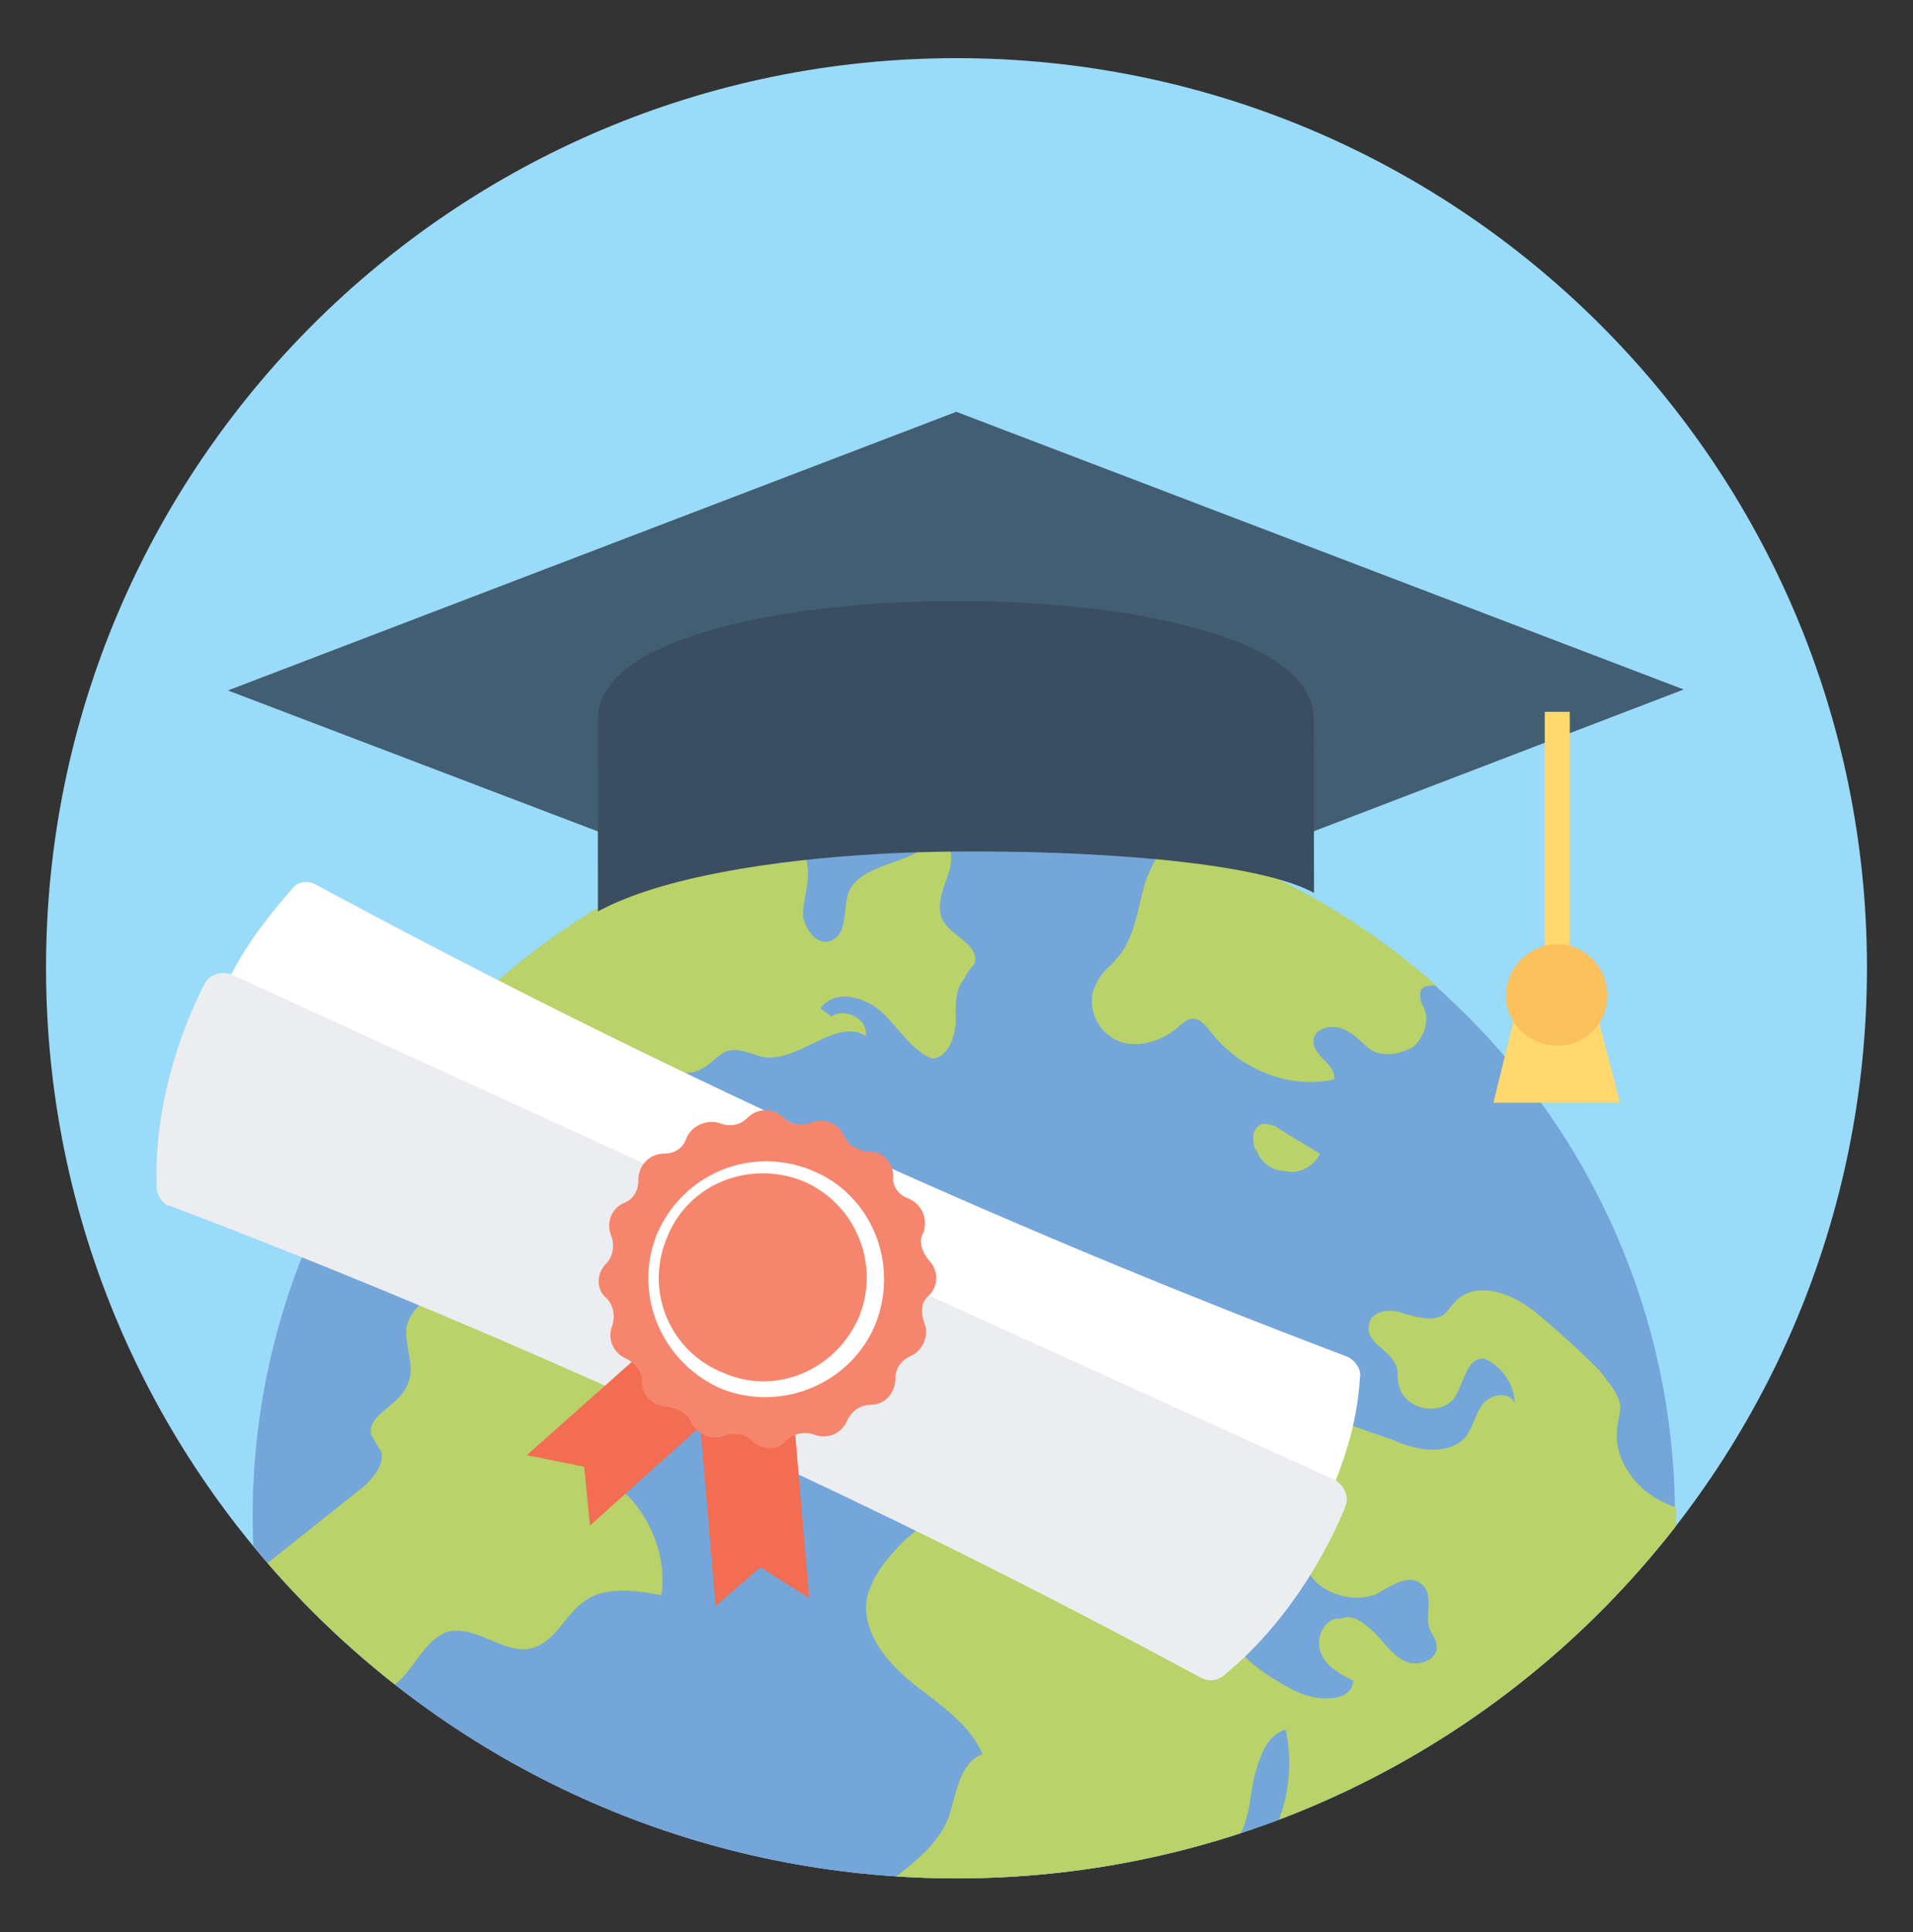
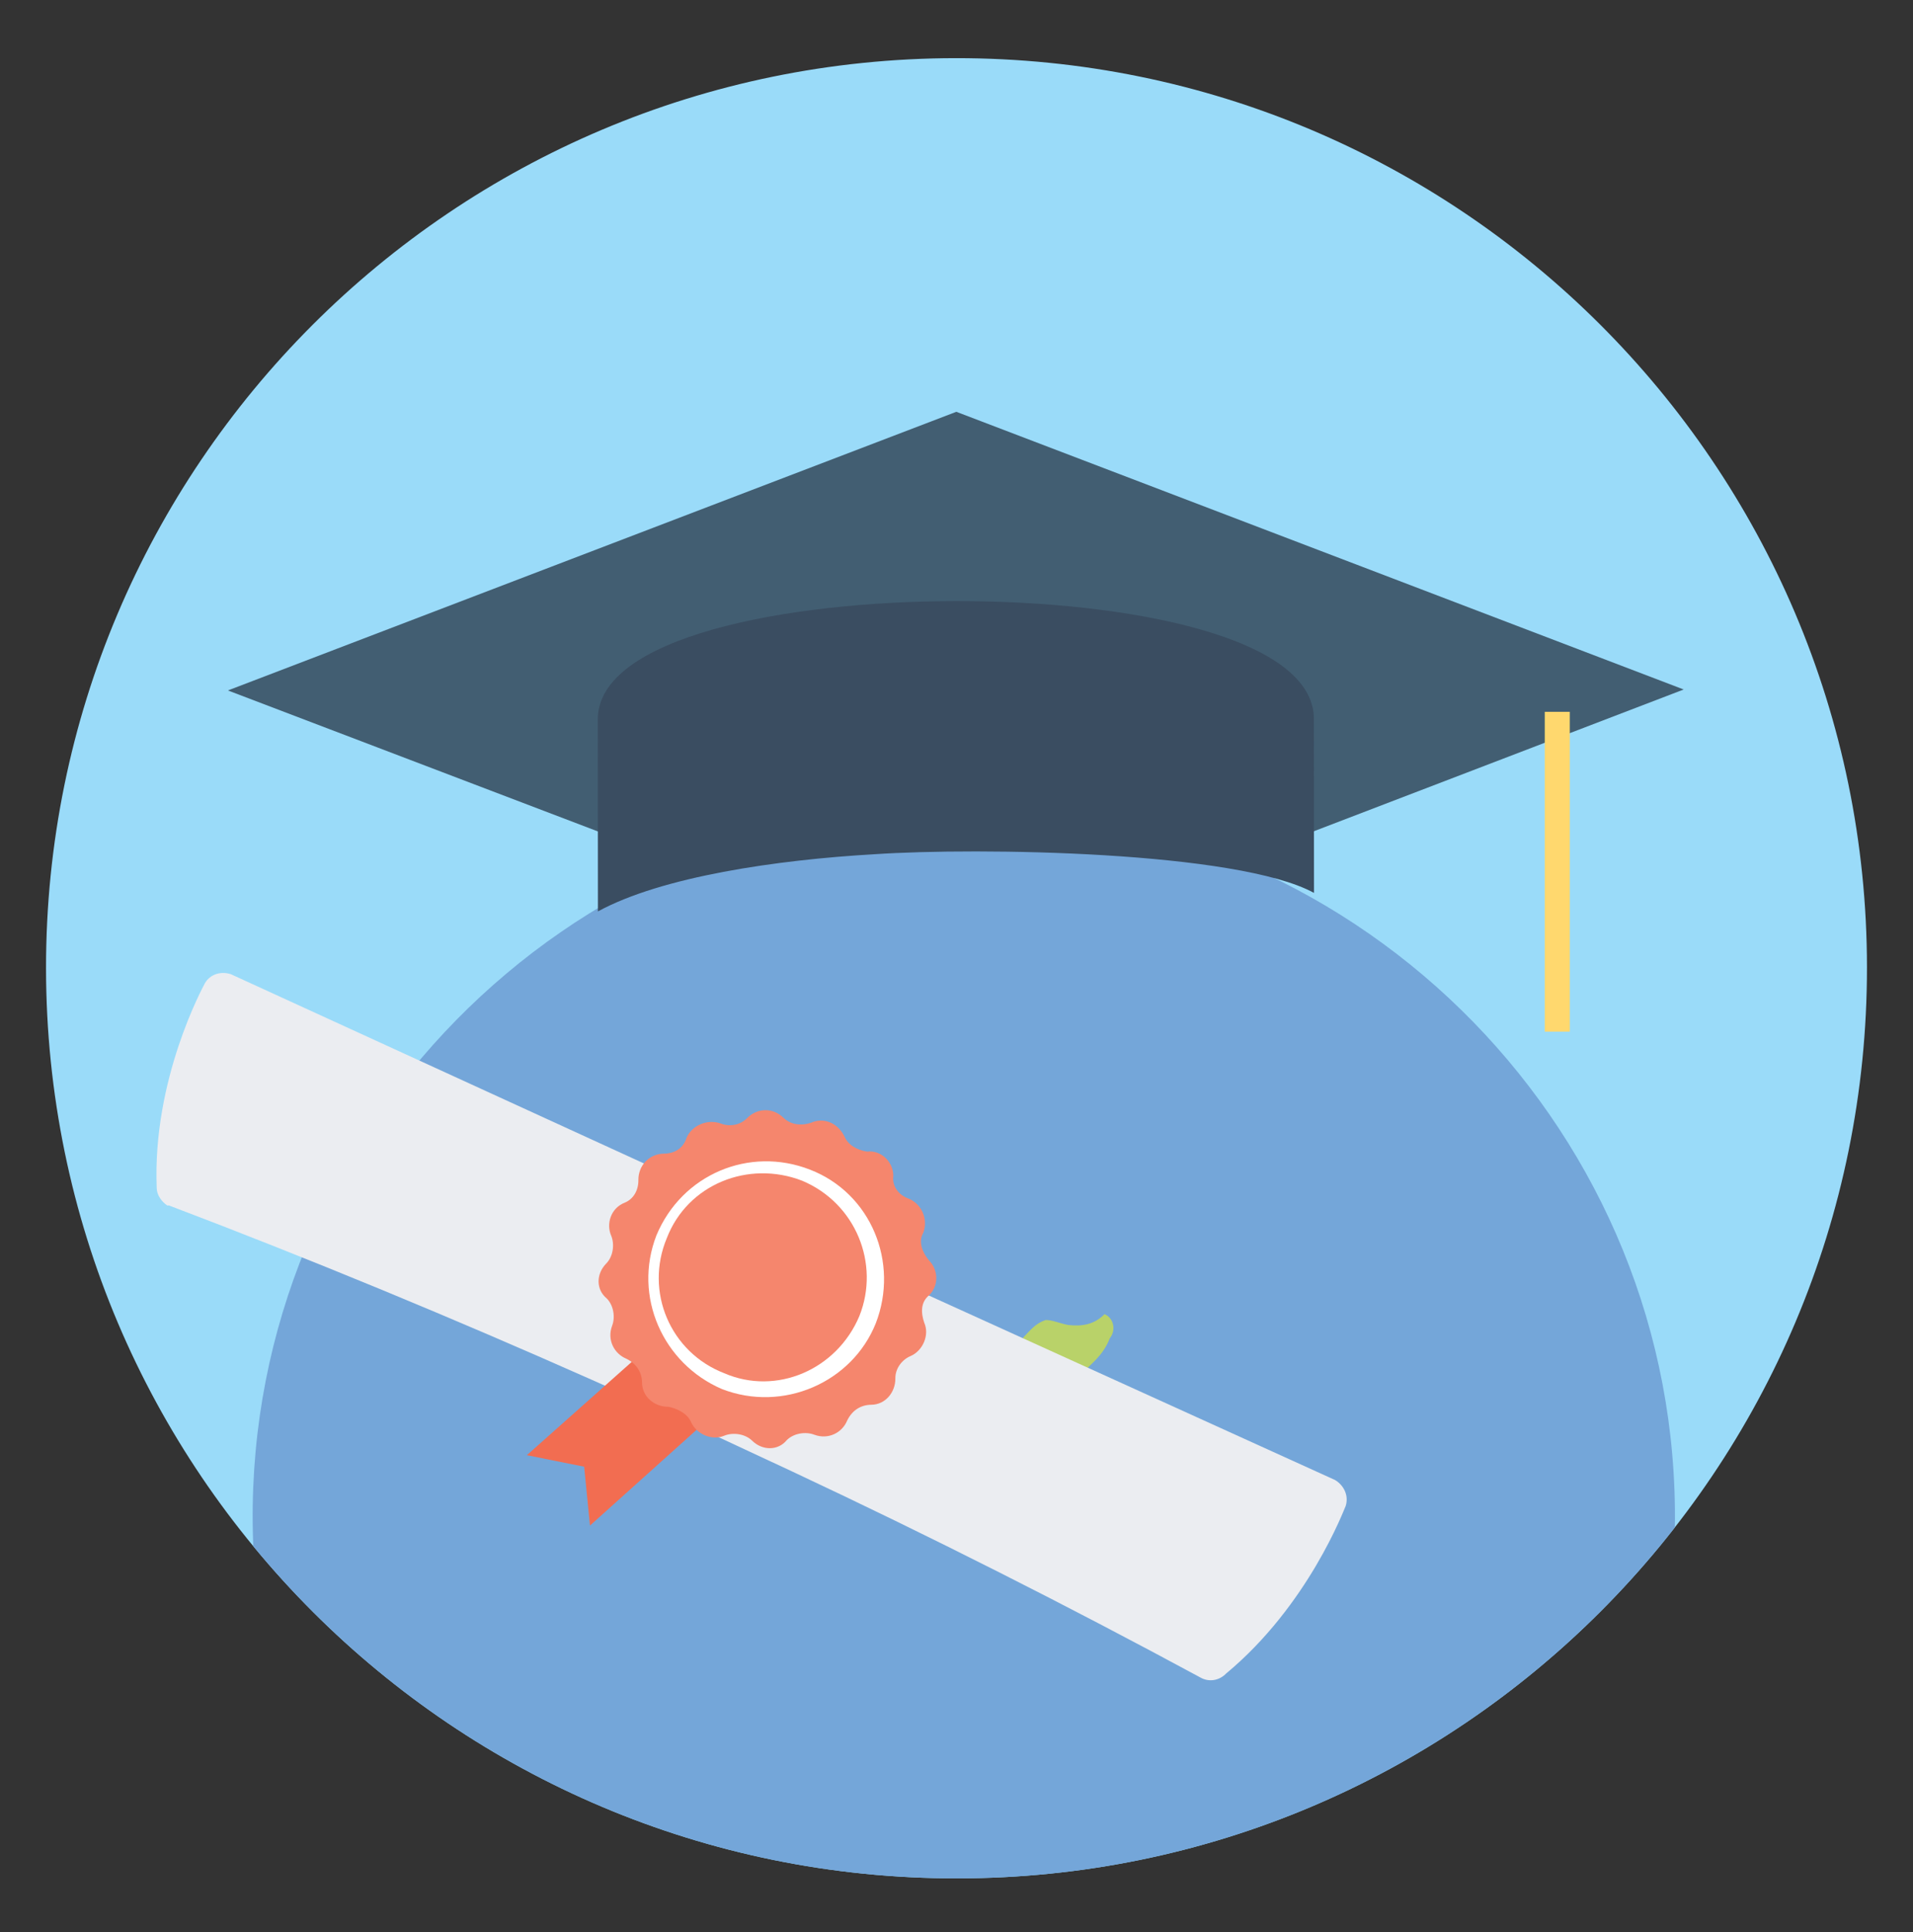
<svg xmlns="http://www.w3.org/2000/svg" xmlns:xlink="http://www.w3.org/1999/xlink" version="1.1" id="Layer_1" x="0px" y="0px" viewBox="0 0 161.25 162.83" style="enable-background:new 0 0 161.25 162.83;" xml:space="preserve">
  <rect x="0" y="0" width="161.25" height="162.83" fill="#333333" stroke="none" />
  <style type="text/css">
	.st0{fill-rule:evenodd;clip-rule:evenodd;fill:#9ADBF9;}
	.st1{clip-path:url(#SVGID_00000093143375309745747750000011009823807467403942_);}
	.st2{fill-rule:evenodd;clip-rule:evenodd;fill:#425E72;}
	.st3{fill-rule:evenodd;clip-rule:evenodd;fill:#74A6D9;}
	.st4{fill-rule:evenodd;clip-rule:evenodd;fill:#B9D269;}
	.st5{fill-rule:evenodd;clip-rule:evenodd;fill:#FFD86E;}
	.st6{fill-rule:evenodd;clip-rule:evenodd;fill:#FBC15D;}
	.st7{fill-rule:evenodd;clip-rule:evenodd;fill:#3A4D61;}
	.st8{fill-rule:evenodd;clip-rule:evenodd;fill:#FFFFFF;}
	.st9{fill-rule:evenodd;clip-rule:evenodd;fill:#EBEDF1;}
	.st10{fill-rule:evenodd;clip-rule:evenodd;fill:#F26D51;}
	.st11{fill-rule:evenodd;clip-rule:evenodd;fill:#F5866D;}
</style>
  <g>
    <path class="st0" d="M157.37,81.49c0.03,42.39-34.3,76.77-76.69,76.79c-42.39,0.03-76.77-34.3-76.8-76.69   C3.85,39.31,38.19,4.93,80.57,4.9C122.96,4.87,157.34,39.2,157.37,81.49L157.37,81.49z" />
    <g>
      <defs>
        <path id="SVGID_1_" d="M157.37,81.49c0.03,42.39-34.3,76.77-76.69,76.79c-42.39,0.03-76.77-34.3-76.8-76.69     C3.85,39.31,38.19,4.93,80.57,4.9C122.96,4.87,157.34,39.2,157.37,81.49L157.37,81.49z" />
      </defs>
      <clipPath id="SVGID_00000160151242123869090520000016371908705422169756_">
        <use xlink:href="#SVGID_1_" style="overflow:visible;" />
      </clipPath>
      <g style="clip-path:url(#SVGID_00000160151242123869090520000016371908705422169756_);">
        <polygon class="st2" points="19.21,58.18 80.61,34.7 141.92,58.1 80.64,81.58    " />
        <g>
          <path class="st3" d="M141.18,127.16c-0.33-32.89-27.5-59.52-60.54-59.19c-33.04,0.33-59.67,27.5-59.34,60.39      c0.33,33.04,27.5,59.67,60.54,59.34C114.88,187.37,141.51,160.2,141.18,127.16L141.18,127.16z" />
-           <path class="st4" d="M106.3,94.74c-0.88,0.44-0.73,1.46-0.44,2.34l0-0.44c0.15,1.02,1.17,2.04,2.48,2.04      c1.02,0.29,2.34-0.29,2.93-1.46c-1.17-0.73-2.49-1.46-3.8-2.34C107.33,94.89,106.74,94.6,106.3,94.74L106.3,94.74z       M141.27,127.76c0-0.29,0-0.58,0-0.73c-0.73-0.29-1.46-0.58-2.05-1.02c-1.61-1.02-3.08-3.21-2.93-5.26      c0-0.88,0.29-1.46,0.29-2.34c-0.29-1.32-1.17-2.05-1.75-2.93c-1.76-1.75-3.37-3.21-5.12-4.68c-2.05-1.75-4.97-2.92-6.87-1.31      c-0.44,0.44-0.73,0.88-1.17,1.32c-1.02,0.58-2.34,0.15-3.37-0.14c-1.02-0.44-2.78-0.29-2.92,1.03c-0.29,1.47,1.9,2.05,2.35,3.51      c0.15,0.44,0,0.88,0.15,1.31c0.29,2.2,3.36,2.92,4.68,1.32c0.88-1.32,1.02-3.37,2.48-3.37c1.61,0.58,2.64,2.34,2.64,3.8      c-0.44-1.17-2.2-0.73-2.78,0.15c-0.59,0.88-0.88,2.19-1.46,2.78c-1.46,1.46-4.1,1.03-5.99,0.15c-4.24-1.46-8.19-2.92-12.43-4.38      c-0.44-0.15-1.03-0.44-1.47-0.15c-0.73,0.15-0.88,1.03-1.46,1.47c-0.88,0.58-2.19,0.44-3.07-0.29      c-0.74-0.59-1.61-1.17-2.64-1.61c-1.17-0.44-2.34,0.15-2.63,1.17c0,0.44,0,0.88,0.29,1.31c1.9,3.65,6.58,4.24,9.65,6.57      c0.29-1.46,2.34-1.75,3.66-1.03c1.31,0.73,1.61,2.34,1.9,3.8c0.15,1.46,0.15,2.93,1.03,4.24c1.02,1.9,3.8,2.63,5.7,1.9      c1.31-0.74,2.77-1.76,3.8-0.89c1.17,0.88,0.29,2.49,0.73,3.8c0.15,0.44,0.59,0.88,0.59,1.46c0.15,1.03-1.46,1.76-2.49,1.32      c-1.17-0.44-1.75-1.46-2.63-2.34c-0.88-0.88-1.91-1.75-2.93-1.31c-1.32-0.14-2.19,1.46-1.75,2.78c0.44,1.31,1.75,1.9,2.78,2.48      c-0.15,1.17-1.17,1.46-2.34,1.46c-1.02,0-1.9-0.29-2.78-0.73c-2.48-1.31-5.41-3.21-5.71-5.99c0-0.88,0.29-1.61,0-2.78      c-0.15-2.63-2.34-4.82-4.39-6.57c-3.65-1.9-7.17-3.94-11.26-3.5c-1.46,0.15-2.92,0.88-4.23,1.46c-2.49,1.32-4.97,2.92-7.16,4.83      c-1.46,1.46-2.92,3.21-3.21,5.27c-0.14,2.78,1.9,5.12,4.1,6.87c2.05,1.6,4.68,3.36,5.71,5.84c-1.9,0.73-2.19,3.22-2.78,5.12      c-1.46,4.24-7.01,6-9.35,9.95c-1.17,2.19-1.46,4.83-2.92,6.73c-0.59,0.88-1.31,1.61-1.61,2.63c-1.31,2.78,1.47,6.14,4.54,6.58      c3.22,0.44,6.14-1.32,8.77-3.22c0.58-0.44,1.17-1.02,2.04-1.32c0.73-0.14,1.32-0.14,1.9-0.15c1.46,0,3.07-0.3,4.53-0.3      c-0.73,0-0.88-1.02-0.44-1.46c0.44-0.44,1.03-0.59,1.47-1.03c2.05-1.02,3.36-3.22,4.23-5.27c1.03,2.05,4.24,1.61,6.59,0.88      c2.04-0.88,4.38-1.61,6.58-2.35c-1.46,0.15-3.07-1.17-3.66-2.63c-0.44-1.46-0.15-3.07,0.43-4.68c0.58-1.17,1.46-2.49,1.9-3.95      c0.44-1.46,0.44-2.92,0.87-4.24c0.44-1.46,1.02-2.92,2.48-3.36c0.59,2.92,0.3,5.85-1.02,8.62c-1.02,2.2-2.48,4.68-1.02,6.43      c0.58,0.74,1.61,1.03,2.63,1.17c2.63,0.44,5.12,0.87,7.46,1.31c-0.88-3.22-1.32-6.58-1.32-9.8c0-0.73,0.29-1.61,0.88-1.9      c1.02,3.8,2.63,7.45,4.98,10.67c0.29,0.44,0.58,1.02,0.73,1.61c0,0.73,0,1.17-0.15,1.75c-0.87,2.78-2.34,5.12-2.48,7.75      c0,0.44,0,0.73,0,1.02C132.52,163.44,141.28,146.62,141.27,127.76L141.27,127.76z M121.06,83.04      c-6.44-5.7-14.19-10.08-22.67-12.7c-0.58,1.46-1.46,2.78-1.89,4.1c-0.58,2.04-0.87,4.68-2.33,6.29      c-0.58,0.73-1.32,1.17-1.61,1.9c-1.17,1.75-0.29,4.1,1.47,4.97c1.61,0.88,3.94,0.14,5.26-1.03c0.44-0.44,0.88-0.73,1.32-0.73      c0.58,0,1.17,0.73,1.61,1.31c2.34,2.92,6.44,4.68,10.24,3.8c0.15-1.32-1.75-1.9-1.75-3.22c0-1.02,1.46-1.46,2.48-1.02      c1.17,0.44,1.75,1.46,2.63,1.9c1.02,0.44,2.48,0.15,3.36-0.44c0.88-0.88,1.31-2.04,0.87-3.21c-0.29-0.44-0.44-1.03-0.29-1.47      C119.89,83.04,120.63,83.04,121.06,83.04L121.06,83.04z M68.72,69.19c-12.57,2.78-23.68,9.37-32.01,18.59      c0.88,2.49,2.64,4.82,3.37,7.45c0.29,1.32,0.29,2.49,0.73,3.8c0.44,1.31,1.32,2.34,2.63,2.49c1.03-1.18,1.17-3.07,0.14-4.39      c0.88-0.44,1.76-0.59,2.2-1.46c0.44-0.74,0.44-1.9-0.44-2.2c-0.44-0.15-1.17,0-1.76,0c-1.61,0-2.78-1.9-3.51-3.51      c3.36-1.32,7.31-0.01,9.21,2.92c-0.44-0.44-0.59-1.02-1.02-1.46c2.78-0.88,5.7-1.32,8.48-1.03c0.88,0,1.61,0.14,2.34-0.3      c1.02-0.44,1.6-1.61,2.78-1.61c0.73,0,1.46,0.29,2.34,0.58c3.07,0.58,6.28-3.37,8.77-1.76c0.29-1.46-1.91-2.48-2.93-1.61      c-0.15-0.29-0.58-0.44-0.88-0.73c1.17-1.61,3.66-1.03,5.12,0.29c1.46,1.31,2.48,3.21,4.24,3.94c1.31,0,1.9-1.61,2.04-2.92      c0-1.31-0.15-2.78,0.73-3.8c0.15-0.44,0.58-0.88,0.87-1.31c0.44-1.61-2.19-2.34-2.78-3.8c-0.44-1.17,0.14-2.49,0.58-3.8      c0.44-1.17,0.29-2.92-1.03-3.07c-1.75,2.48-6.43,2.05-7.45,4.83c-0.44,1.46,0,3.36-1.46,3.95c-1.02,0.44-2.05-0.73-2.34-2.04      c0-1.32,0.44-2.34,0.43-3.66c0-0.59-0.15-1.02-0.15-1.61C67.98,71.09,68.57,70.06,68.72,69.19L68.72,69.19z M21.53,132.52      c0.15,2.49,0.59,5.12,1.18,7.61c0.88-0.15,2.05-0.3,2.78,0.44c0.15,0.44,0.59,0.73,1.02,0.73c0.15,0,0.44-0.15,0.59-0.29      c0.44-0.88,0.87-1.9,0.87-3.07c1.47,1.46,2.93,3.07,4.39,4.53c2.34-0.88,3.07-4.24,5.41-4.98c2.49-0.59,4.97,2.19,7.31,1.31      c1.75-0.59,2.63-2.78,4.09-3.8c1.61-1.32,4.24-1.03,6.58-0.59c0.44-3.07-0.74-6.14-2.78-8.34c-1.32-0.87-2.63-1.6-2.19-2.77      c0.29-1.03,1.46-1.46,2.19-2.34c0.87-1.17-0.3-2.92-1.03-4.39c-0.88-1.31-1.61-3.36,0-4.23c-1.17-1.32-1.75-2.92-2.35-4.39      c-0.88-1.46-2.19-3.07-3.8-2.78c-1.31,0-2.34,1.02-3.51,1.61c-1.46,0.88-3.07,1.17-4.53,1.76c-1.61,0.59-3.21,1.76-3.5,3.37      c-0.14,1.75,0.88,3.36,0,4.97c-0.73,1.61-3.51,2.49-2.92,4.1c0.29,0.44,0.44,0.88,0.73,1.17c0.58,1.17-0.88,2.78-1.9,3.51      L21.53,132.52z" />
        </g>
-         <polygon class="st5" points="136.55,92.91 125.88,92.92 128.11,83.89 134.2,83.89    " />
        <rect x="130.21" y="59.98" class="st5" width="2.11" height="26.95" />
-         <path class="st6" d="M135.49,83.89c0-2.35-1.88-4.33-4.22-4.33c-2.35,0-4.33,1.99-4.33,4.34c0,2.34,1.99,4.22,4.34,4.22     C133.62,88.11,135.49,86.23,135.49,83.89L135.49,83.89z" />
        <path class="st7" d="M73.72,71.98c8.79-0.59,30.59-0.26,37.04,3.26l-0.01-14.65c0-6.91-15.6-9.95-30.13-9.94     c-14.53,0.01-30.24,3.07-30.23,9.98L50.4,76.8C55.79,73.86,65.51,72.45,73.72,71.98L73.72,71.98z" />
        <g>
          <path class="st4" d="M93.1,110.74c-0.87,0.88-1.89,1.04-3.06,0.91c-0.74-0.14-1.32-0.43-1.91-0.42      c-0.87,0.3-1.31,0.89-1.88,1.48c-0.58,0.88-1.15,1.91-2.02,2.65c-0.15,0.29-0.43,0.73-0.43,1.03c0.01,0.88,1.03,1.01,1.76,1      c0.73-0.15,1.31-0.6,2.03-0.75c0.73-0.3,1.46-0.01,2.19-0.31c1.02-0.16,1.89-1.04,2.47-1.63c0.58-0.59,1.01-1.18,1.29-1.92      C94.13,112.04,93.83,111.02,93.1,110.74L93.1,110.74z" />
-           <path class="st8" d="M114.63,116.07c0.14-0.73-0.45-1.46-1.04-1.74C83.82,103.08,54.6,89.64,26.68,74.57      c-0.73-0.43-1.61-0.28-2.04,0.31c-2.46,2.8-4.62,5.74-5.9,8.83c-0.43,0.73,0.02,1.75,0.75,2.18l90.14,41.19      c0.88,0.43,1.9-0.02,2.33-0.75C113.1,123.54,114.38,120.31,114.63,116.07L114.63,116.07z" />
          <path class="st9" d="M113.43,126.9c0.28-0.88-0.16-1.75-0.9-2.19l-39.05-17.73c-0.74-0.43-1.76-0.13-2.19,0.75l-12.04-5.58      c0.43-0.74-0.02-1.75-0.75-2.18L19.46,82.09c-0.88-0.28-1.76,0.02-2.19,0.76c-0.14,0.29-4.44,8.08-4.06,17.28      c0.01,0.59,0.45,1.16,0.89,1.45c0.15,0,0.15,0,0.15,0c12.03,4.56,24.06,9.55,35.66,14.7l7.05,3.14l9.83,4.58      c11.6,5.44,23.21,11.31,34.37,17.34c0.73,0.43,1.61,0.28,2.19-0.32C110.29,135.26,113.29,127.19,113.43,126.9L113.43,126.9z" />
          <polygon class="st10" points="61.55,112.51 64.21,115.55 49.73,128.55 49.24,123.59 44.41,122.62 59.04,109.61     " />
-           <polygon class="st10" points="62.75,115.42 58.66,115.76 60.32,135.32 64.09,132.07 68.21,134.65 66.54,115.09     " />
          <path class="st11" d="M76.77,114.26L76.77,114.26c1.02-0.45,1.59-1.77,1.14-2.79l0,0c-0.3-0.87-0.31-1.75,0.42-2.34l0,0      c0.87-0.89,0.71-2.2-0.03-2.93l0,0c-0.59-0.72-0.9-1.6-0.47-2.33l0,0c0.43-1.18-0.17-2.49-1.34-2.91l0,0      c-0.73-0.28-1.32-1.01-1.19-1.89l0,0c-0.01-1.17-1.04-2.18-2.21-2.03l0,0c-0.88-0.14-1.62-0.57-1.92-1.3l0,0      c-0.59-1.16-1.77-1.59-2.79-1.14l0,0c-0.87,0.3-1.75,0.16-2.34-0.41l0,0c-0.88-0.87-2.2-0.85-3.07,0.03l0,0      c-0.58,0.59-1.46,0.74-2.19,0.46l0,0c-1.17-0.43-2.48,0.17-2.91,1.2l0,0c-0.28,0.88-1.01,1.32-1.89,1.33l0,0      c-1.31,0.01-2.18,1.05-2.17,2.22l0,0c0.01,0.88-0.42,1.61-1.15,1.91l0,0c-1.16,0.45-1.59,1.77-1.14,2.79l0,0      c0.3,0.73,0.16,1.75-0.42,2.34l0,0c-0.87,0.88-0.86,2.2,0.03,2.93l0,0c0.59,0.58,0.75,1.6,0.46,2.33l0,0      c-0.43,1.17,0.17,2.33,1.2,2.76l0,0c0.88,0.43,1.32,1.16,1.33,2.03l0,0c0.01,1.17,1.04,2.03,2.21,2.02l0,0      c0.74,0.14,1.62,0.57,1.92,1.29l0,0c0.45,1.02,1.77,1.59,2.79,1.15l0,0c0.73-0.3,1.75-0.17,2.35,0.41l0,0      c0.88,0.87,2.2,0.85,2.92-0.03l0,0c0.58-0.59,1.6-0.75,2.34-0.46l0,0c1.17,0.43,2.34-0.17,2.76-1.2l0,0      c0.43-0.88,1.16-1.32,2.04-1.33l0,0c1.17-0.01,2.03-1.04,2.02-2.21l0,0C75.46,115.3,76.04,114.56,76.77,114.26L76.77,114.26z" />
          <path class="st8" d="M73.82,111.51c1.99-5.13-0.4-10.96-5.54-12.95c-5.13-2-10.81,0.4-12.95,5.54      c-1.99,5.13,0.54,10.81,5.53,12.95C66,119.04,71.82,116.5,73.82,111.51L73.82,111.51z" />
          <path class="st11" d="M72.44,110.89c1.75-4.39-0.3-9.5-4.83-11.4c-4.53-1.75-9.65,0.3-11.4,4.83c-1.9,4.53,0.3,9.64,4.83,11.39      C65.43,117.62,70.54,115.42,72.44,110.89L72.44,110.89z" />
        </g>
      </g>
    </g>
  </g>
</svg>